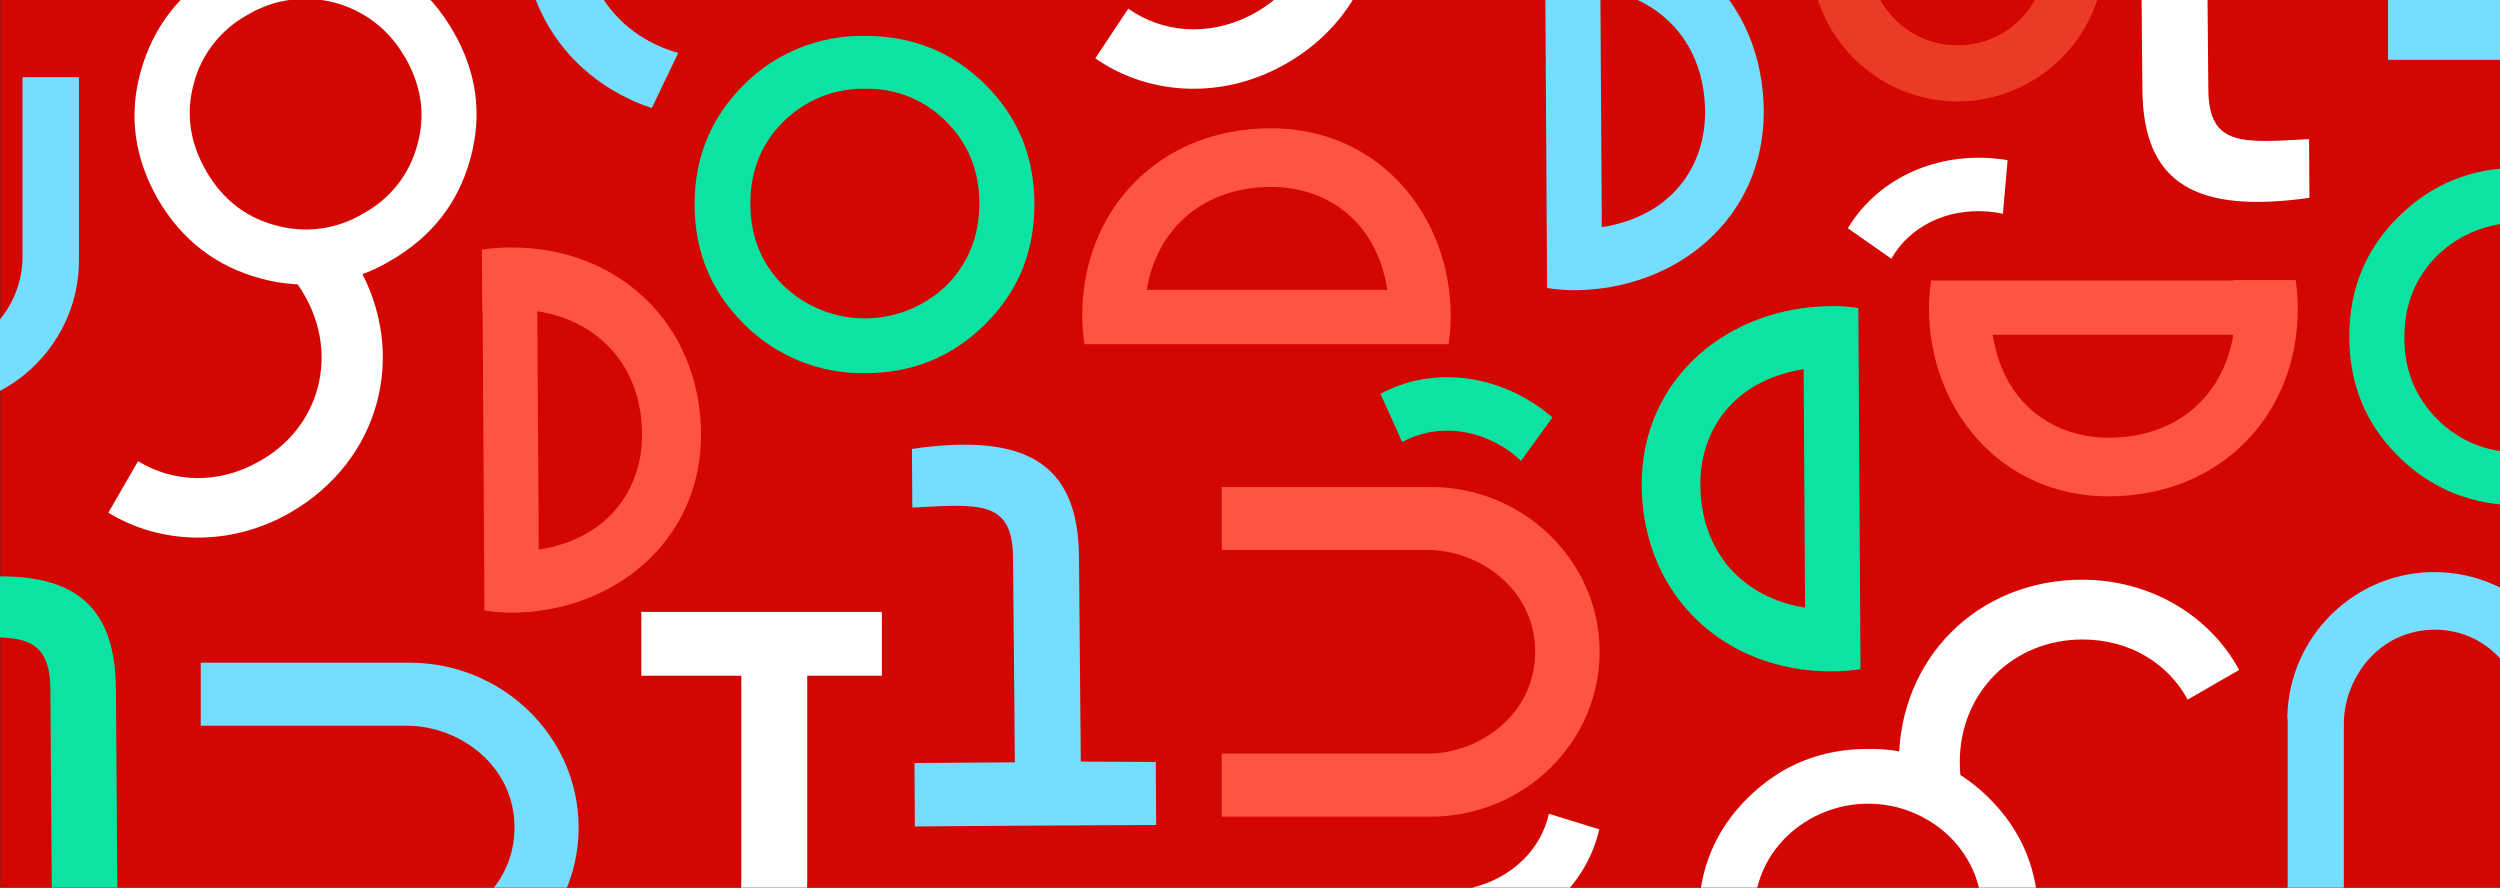
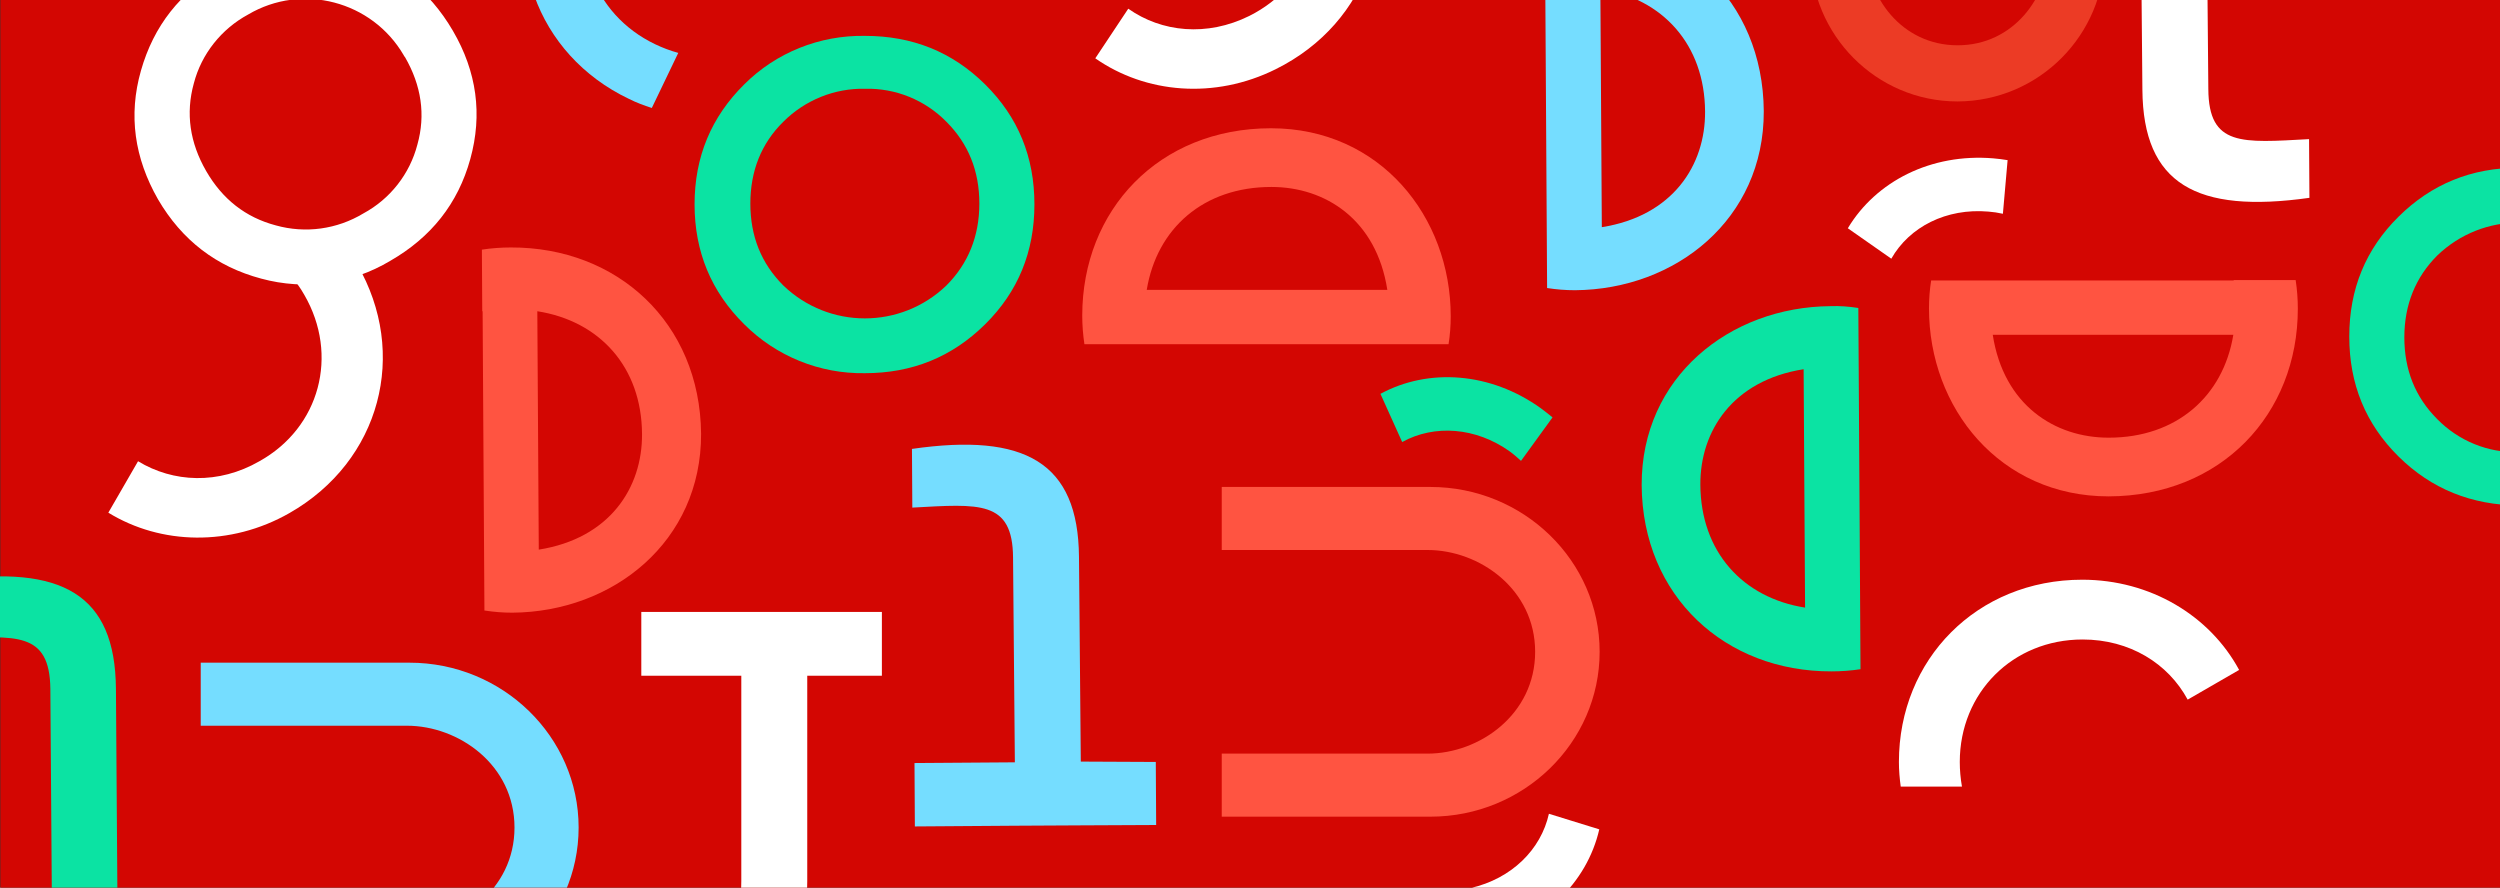
<svg xmlns="http://www.w3.org/2000/svg" xmlns:xlink="http://www.w3.org/1999/xlink" version="1.1" id="Layer_1" x="0px" y="0px" viewBox="0 0 690 245" style="enable-background:new 0 0 690 245;" xml:space="preserve">
  <rect x="0" y="0" width="690" height="245" fill="#333333" stroke="none" />
  <style type="text/css">
	.st0{clip-path:url(#SVGID_2_);}
	.st1{fill:#D30602;}
	.st2{fill-rule:evenodd;clip-rule:evenodd;fill:#FFFFFF;}
	.st3{fill-rule:evenodd;clip-rule:evenodd;fill:#0BE3A3;}
	.st4{fill:#0BE3A3;}
	.st5{fill:#FFFFFF;}
	.st6{fill-rule:evenodd;clip-rule:evenodd;fill:#75DDFF;}
	.st7{fill-rule:evenodd;clip-rule:evenodd;fill:#FF5441;}
	.st8{fill:#00BEFF;}
	.st9{fill-rule:evenodd;clip-rule:evenodd;fill:#EC3B25;}
	.st10{fill-rule:evenodd;clip-rule:evenodd;fill:#022738;}
	.st11{fill-rule:evenodd;clip-rule:evenodd;fill:#00BEFF;}
</style>
  <g id="Layer_2_1_">
    <g id="Pattern">
      <g>
        <defs>
          <rect id="SVGID_1_" width="690" height="245" />
        </defs>
        <clipPath id="SVGID_2_">
          <use xlink:href="#SVGID_1_" style="overflow:visible;" />
        </clipPath>
        <g class="st0">
          <rect x="0.1" y="-66.6" class="st1" width="709.7" height="367.9" />
          <g id="Artwork_3">
-             <path class="st2" d="M340.2,359.5c4.3-0.1,8.3,2.4,10.1,6.3l-3.4,2c-1.2-2.6-3.9-4.3-6.8-4.2c-0.4,0-0.7,0-1.1,0.1v-4.1       C339.4,359.5,339.8,359.5,340.2,359.5 M314.4,363.2c-3.9-0.2-7.3,2.6-7.8,6.5h15.1C321.4,365.9,318.2,363.1,314.4,363.2        M314.4,359.5c6.8,0,11.3,5.5,11.3,11.8c0,0.6,0,1.2-0.1,1.8h-22.9c-0.1-0.6-0.1-1.2-0.1-1.8c-0.2-6.3,4.8-11.6,11.1-11.8       C313.9,359.5,314.2,359.5,314.4,359.5 M381.8,363.3c-4.5,0-8.1,3.6-8.1,8.1s3.6,8.1,8.1,8.1l0,0c4.5,0,8.1-3.6,8.1-8.1       S386.3,363.3,381.8,363.3 M367.2,359.5v4H361v12.8c0,3.6,2,3.4,6.2,3.2v3.7c-7,0.9-10.2-1-10.2-6.9v-12.9h-4.6v-4L367.2,359.5z        M300.8,359.5v4h-6.2v12.8c0,3.6,2,3.4,6.2,3.2v3.7c-7,0.9-10.2-1-10.2-6.9v-12.9H286v-4L300.8,359.5z M381.9,359.5       c3.2-0.1,6.3,1.2,8.5,3.4c4.7,4.7,4.7,12.3,0,16.9c-4.7,4.6-12.3,4.6-17,0c-4.7-4.7-4.7-12.3,0-16.9       C375.7,360.7,378.7,359.4,381.9,359.5 M408.1,359.5c5.9,0,10.7,4.7,10.8,10.7v13.1h-4.1v-13c0-3.7-3-6.7-6.7-6.7       s-6.7,3-6.7,6.7v13h-4.1v-13.2C397.4,364.2,402.2,359.4,408.1,359.5 M321.5,376.1l3.4,2c-2.2,3.4-6,5.4-10,5.3v-3.8h0.1       C317.6,379.6,320.1,378.3,321.5,376.1 M332.3,369.8c-0.1,0.5-0.2,1.1-0.1,1.6c-0.1,4.3,3.3,8,7.7,8.1c0.1,0,0.2,0,0.3,0       c2.8,0.1,5.5-1.5,6.8-4l3.4,2c-2,3.7-6,6-10.2,5.9c-6.5,0.1-11.8-5-11.9-11.5c0-0.2,0-0.3,0-0.5c0-0.5,0-1.1,0.1-1.6       L332.3,369.8z" />
-           </g>
+             </g>
          <g id="Artwork_9">
            <path class="st2" d="M540.9,210.3c0,2.3,0.2,4.5,0.6,6.8h-16.9c-0.3-2.2-0.5-4.5-0.5-6.8c0-28.3,21.5-50.3,50.6-50.3       c18.8,0,35.2,9.9,43.3,24.9l-14.2,8.2c-5.4-10-16-16.6-29-16.6C555.5,176.5,540.9,191.2,540.9,210.3" />
            <path class="st3" d="M505.5,185.3c2.7,0,5.4-0.2,8-0.6l-0.1-17l0,0L512.9,85c-2.6-0.4-5.1-0.6-7.7-0.5       c-27.8,0.2-52.2,19.6-52.1,49.4C453.3,164.6,476.2,185.4,505.5,185.3 M498.2,167.7c-17.2-2.7-28.8-15.4-28.9-33.9       c-0.1-14.8,8.9-28.8,28.5-31.9L498.2,167.7z" />
            <path class="st4" d="M695.1,124.8c-8.4,0.2-16.5-3.1-22.4-9.1c-6.1-6.1-9.1-13.6-9.1-22.6c0-9,3.1-16.6,9.1-22.6       c12.6-12.1,32.4-12.1,45,0c6.1,6.1,9.2,13.6,9.2,22.6s-3,16.6-9.2,22.6C711.7,121.8,703.6,125,695.1,124.8 M695.2,139.5       c12.5,0.2,24.5-4.6,33.3-13.5c9.1-9,13.7-20,13.7-33.1s-4.6-24.1-13.7-33.1c-8.8-8.8-20.8-13.7-33.3-13.5       c-13.1,0-24.1,4.5-33.2,13.5s-13.6,20-13.6,33.1c0,13.1,4.5,24.1,13.6,33.1S682.2,139.4,695.2,139.5" />
-             <path class="st5" d="M515.5,285.2c-8.4,0.2-16.5-3.1-22.4-9.1c-6.1-6.1-9.1-13.6-9.1-22.6c0-9,3-16.6,9.1-22.6       c12.6-12.1,32.4-12.1,45,0c6.1,6.1,9.1,13.6,9.1,22.6c0,9-3.1,16.6-9.1,22.6C532.1,282.2,523.9,285.4,515.5,285.2 M515.6,299.9       c12.5,0.2,24.5-4.6,33.3-13.5c9.1-9,13.7-20,13.7-33.1c0-13.1-4.6-24.1-13.7-33.1c-8.8-8.8-20.8-13.7-33.3-13.5       c-13.1,0-24.1,4.5-33.2,13.5s-13.6,20-13.6,33.1c0,13.1,4.5,24.1,13.6,33.1C491.5,295.4,502.5,299.9,515.6,299.9" />
            <path class="st2" d="M590.7-49.2L570-49.2l0.1,17.4l20.7,0.1l0.5,56.5c0.2,26,14.9,34.2,46.1,29.8l-0.1-16.2       c-18.5,1-27.7,2.1-27.8-13.8L609-31.9l27.7-0.2l-0.2-17.5l-27.7,0.2L590.7-49.2z" />
-             <path class="st6" d="M679.7,16.5h-20.6V-1h20.6v-56.7c0-26.1,14.6-34.5,45.9-30.3v16.3c-18.6-0.8-27.7-1.9-27.7,14V-1h27.7       v17.5H679.7z" />
-             <path class="st6" d="M631.4,199.2v50.4h15.5v-49.8c0-12.5,9.6-26,25.1-26s25.1,13.5,25.1,26v49.8h15.5v-50.4       c0.4-22.4-17.6-40.9-40-41.3c-22.4-0.4-40.9,17.6-41.3,40C631.4,198.3,631.4,198.7,631.4,199.2" />
            <path class="st2" d="M522,71.4L510,63c7.8-13,23-20.7,40.1-19.3c1.4,0.1,2.7,0.3,4,0.5L552.8,59c-1.3-0.3-2.7-0.5-4-0.6       C537.2,57.4,527,62.6,522,71.4" />
            <path class="st7" d="M634.2,85.2c0-2.7-0.2-5.3-0.6-7.9h-17.1c0,0,0,0,0,0.1H533c-0.4,2.5-0.6,5.1-0.6,7.7       c0,27.5,19.5,51.9,49.6,51.9C613.1,136.9,634.2,114.3,634.2,85.2 M616.4,92.4c-2.8,17-15.7,28.4-34.4,28.4       c-14.9,0-29-9-32-28.4H616.4z" />
          </g>
          <g id="Artwork_9-2">
            <path class="st2" d="M360.1-41c-1-2-2.2-4-3.6-5.8l15.1-7.5c1.3,1.9,2.4,3.8,3.4,5.9c12.6,25.4,3.1,54.6-22.9,67.5       c-16.9,8.4-35.9,6.7-49.8-3l9.1-13.7c9.2,6.5,21.7,7.8,33.4,2C362-4.2,368.6-23.9,360.1-41" />
            <path class="st6" d="M180.8,12.2c2.1,1,4.2,1.8,6.4,2.4l-7.3,15.2c-2.2-0.7-4.3-1.5-6.3-2.5C148,15.1,137.4-13.9,150-40.1       c8.1-17,24.1-27.5,41.1-28.3l1.3,16.4c-11.3,0.6-21.9,7.2-27.5,19C156.5-15.6,163.5,3.9,180.8,12.2" />
            <path class="st6" d="M434.3-20.7c-2.7,0-5.4,0.2-8,0.6l0.1,17h0.1l0.5,82.6c2.6,0.4,5.1,0.6,7.7,0.6       c27.8-0.2,52.2-19.6,52.1-49.4C486.6-0.1,463.7-20.9,434.3-20.7 M441.7-3.1c17.2,2.7,28.8,15.4,28.9,33.9       c0.1,14.8-8.9,28.8-28.5,31.9L441.7-3.1z" />
            <path class="st4" d="M238.8,24.5c8.4-0.2,16.5,3.1,22.4,9.1c6.1,6.1,9.1,13.6,9.1,22.6s-3.1,16.6-9.1,22.6       c-12.6,12.1-32.4,12.1-45,0c-6.1-6.1-9.1-13.6-9.1-22.6s3-16.6,9.1-22.6C222.2,27.6,230.4,24.3,238.8,24.5 M238.7,9.9       c-12.5-0.2-24.5,4.6-33.3,13.4c-9.1,9-13.7,20-13.7,33.1s4.6,24.1,13.7,33.1c8.8,8.8,20.8,13.7,33.3,13.5       c13.1,0,24.1-4.5,33.2-13.5c9.1-9,13.6-20,13.6-33.1c0-13.1-4.5-24.1-13.6-33.1S251.8,9.9,238.7,9.9" />
            <path class="st8" d="M422.7-107.6c8.4-0.2,16.5,3.1,22.4,9.1c6.1,6.1,9.1,13.6,9.1,22.6s-3.1,16.6-9.1,22.6       c-5.9,6-14,9.3-22.4,9.1c-8.5,0.2-16.6-3.1-22.6-9.1c-6.1-6.1-9.1-13.6-9.1-22.6s3-16.6,9.1-22.6       C406.1-104.5,414.3-107.8,422.7-107.6 M422.6-122.2c-12.5-0.2-24.5,4.6-33.3,13.4c-9.1,9-13.7,20-13.7,33.1s4.6,24.1,13.7,33.1       c8.8,8.8,20.8,13.7,33.3,13.5c13.1,0,24.1-4.5,33.2-13.5s13.6-20,13.6-33.1c0-13.1-4.5-24.1-13.6-33.1       C446.8-117.7,435.7-122.2,422.6-122.2" />
            <path class="st6" d="M298.4,227.8l20.7-0.1l-0.1-17.4l-20.7-0.1l-0.5-56.5c-0.2-26.1-14.9-34.3-46.1-29.8l0.1,16.2       c18.5-1,27.7-2.1,27.8,13.8l0.5,56.5l-27.7,0.2l0.1,17.5l27.7-0.2L298.4,227.8z" />
            <path class="st2" d="M222.8,168.9h20.6v17.6h-20.6v56.7c0,26.1-14.6,34.5-45.9,30.3v-16.3c18.6,0.8,27.7,1.9,27.7-14v-56.7H177       v-17.6H222.8L222.8,168.9z" />
            <path class="st9" d="M580.9-12.8v-50.5h-15.5v49.8c0,12.5-9.6,26-25.1,26s-25.1-13.5-25.1-26v-49.8h-15.5v50.5       c0,22.5,18.2,40.8,40.6,40.8C562.8,27.9,580.9,9.6,580.9-12.8" />
            <path class="st7" d="M394.8,134.4h-57.6v17.4H394c14.3,0,29.7,10.8,29.7,28.1S408.3,208,394,208h-56.8v17.4h57.6       c25.7,0,46.7-20.4,46.7-45.5S420.5,134.4,394.8,134.4" />
            <path class="st3" d="M387,122l-6-13.3c13.3-7.2,30.4-6,44.3,4c1.1,0.8,2.2,1.7,3.2,2.5l-8.7,12c-1-0.9-2-1.8-3.1-2.6       C407.3,117.9,395.9,117.1,387,122" />
            <path class="st7" d="M298.7,87.1c0,2.6,0.2,5.3,0.6,7.9h17.1l0,0h83.4c0.4-2.5,0.6-5.1,0.6-7.7c0-27.5-19.5-51.9-49.6-51.9       C319.8,35.4,298.7,58,298.7,87.1 M316.5,80c2.8-17,15.7-28.4,34.4-28.4c14.9,0,29,9,32,28.4H316.5z" />
            <path class="st10" d="M358.7-95.8v-19.6h-16.9v19.6h-54.6c-25.1,0-33.3,13.8-29.2,43.5h15.7c-0.8-17.6-1.8-26.3,13.5-26.3h54.6       v26.3h16.9V-95.8z" />
          </g>
          <path class="st2" d="M84,81.4c-1.1-2-2.5-3.8-3.9-5.6l14.7-8.4c1.4,1.8,2.7,3.7,3.8,5.6c14.2,24.5,6.5,54.2-18.7,68.6      c-16.3,9.3-35.5,8.8-50-0.1l8.2-14.2c9.7,5.9,22.2,6.5,33.5,0C88.3,118,93.6,98,84,81.4" />
          <path class="st7" d="M141,68.3c-2.7,0-5.4,0.2-8,0.6l0.1,17h0.1l0.5,82.6c2.6,0.4,5.1,0.6,7.7,0.6c27.8-0.2,52.2-19.6,52.1-49.4      C193.2,89,170.3,68.2,141,68.3 M148.3,85.9c17.2,2.7,28.8,15.4,28.9,33.9c0.1,14.8-8.9,28.8-28.5,31.9L148.3,85.9z" />
          <path class="st5" d="M68.5,4c14.9-8.8,34.2-3.7,42.9,11.2c0.1,0.2,0.2,0.4,0.4,0.6c4.5,7.8,5.7,15.9,3.4,24.1      c-2.1,8.1-7.5,15-14.9,19c-7.3,4.4-16,5.6-24.2,3.3C67.8,60,61.4,55,56.9,47.2S51.2,31.3,53.5,23C55.6,14.9,61.1,8,68.5,4       M61.1-8.6C49.7-2.2,42.4,7.2,38.9,19.5S37.1,43.6,43.6,55c6.6,11.3,16.1,18.6,28.5,21.9c12.1,3.3,24.9,1.5,35.6-4.9      c11.3-6.5,18.7-15.8,22.1-28.1s1.8-24.1-4.8-35.4c-6.6-11.3-16-18.6-28.4-21.9C84.6-16.8,71.7-15,61.1-8.6" />
          <path class="st3" d="M32.5,264.1l20.7-0.1l-0.1-17.4l-20.7-0.1L32,190.1c-0.2-26.1-14.9-34.3-46.1-29.9l0.1,16.2      c18.5-1,27.7-2.1,27.9,13.7l0.4,56.5l-27.7,0.2l0.1,17.5l27.7-0.2L32.5,264.1z" />
          <path class="st11" d="M-29.1,233.9h20.7v17.6h-20.7v56.7c0,26.1-14.6,34.5-45.9,30.3v-16.3c18.6,0.8,27.7,1.9,27.7-14v-56.7H-75      v-17.6H-29.1L-29.1,233.9z" />
-           <path class="st6" d="M21.8,71.8V21.3H6.2v49.8c0,12.5-9.6,26-25.1,26S-44,83.6-44,71.1V21.3h-15.5v50.4      c0,22.5,18.1,40.8,40.6,40.9C3.6,112.5,21.8,94.2,21.8,71.8" />
          <path class="st6" d="M113,182.9H55.4v17.4h56.9c14.3,0,29.7,10.8,29.7,28.1s-15.4,28.1-29.7,28.1H55.4v17.4H113      c25.7,0,46.7-20.4,46.7-45.5S138.7,182.9,113,182.9" />
          <path class="st2" d="M427.5,224.6l13.9,4.3c-3.4,14.8-15.6,26.7-32.3,30.5c-1.4,0.3-2.7,0.5-4,0.7l-3.2-14.4      c1.3-0.1,2.7-0.3,4-0.6C417.2,242.5,425.3,234.5,427.5,224.6" />
          <path class="st6" d="M123.5-93.3c0-2.6-0.2-5.3-0.6-7.9h-17.1l0,0H22.4c-0.4,2.5-0.6,5.1-0.6,7.7c0,27.5,19.5,51.9,49.6,51.9      C102.4-41.7,123.5-64.3,123.5-93.3 M105.7-86.2C103-69.1,90-57.8,71.3-57.8c-14.9,0-29-9-32-28.4L105.7-86.2z" />
        </g>
      </g>
    </g>
  </g>
</svg>